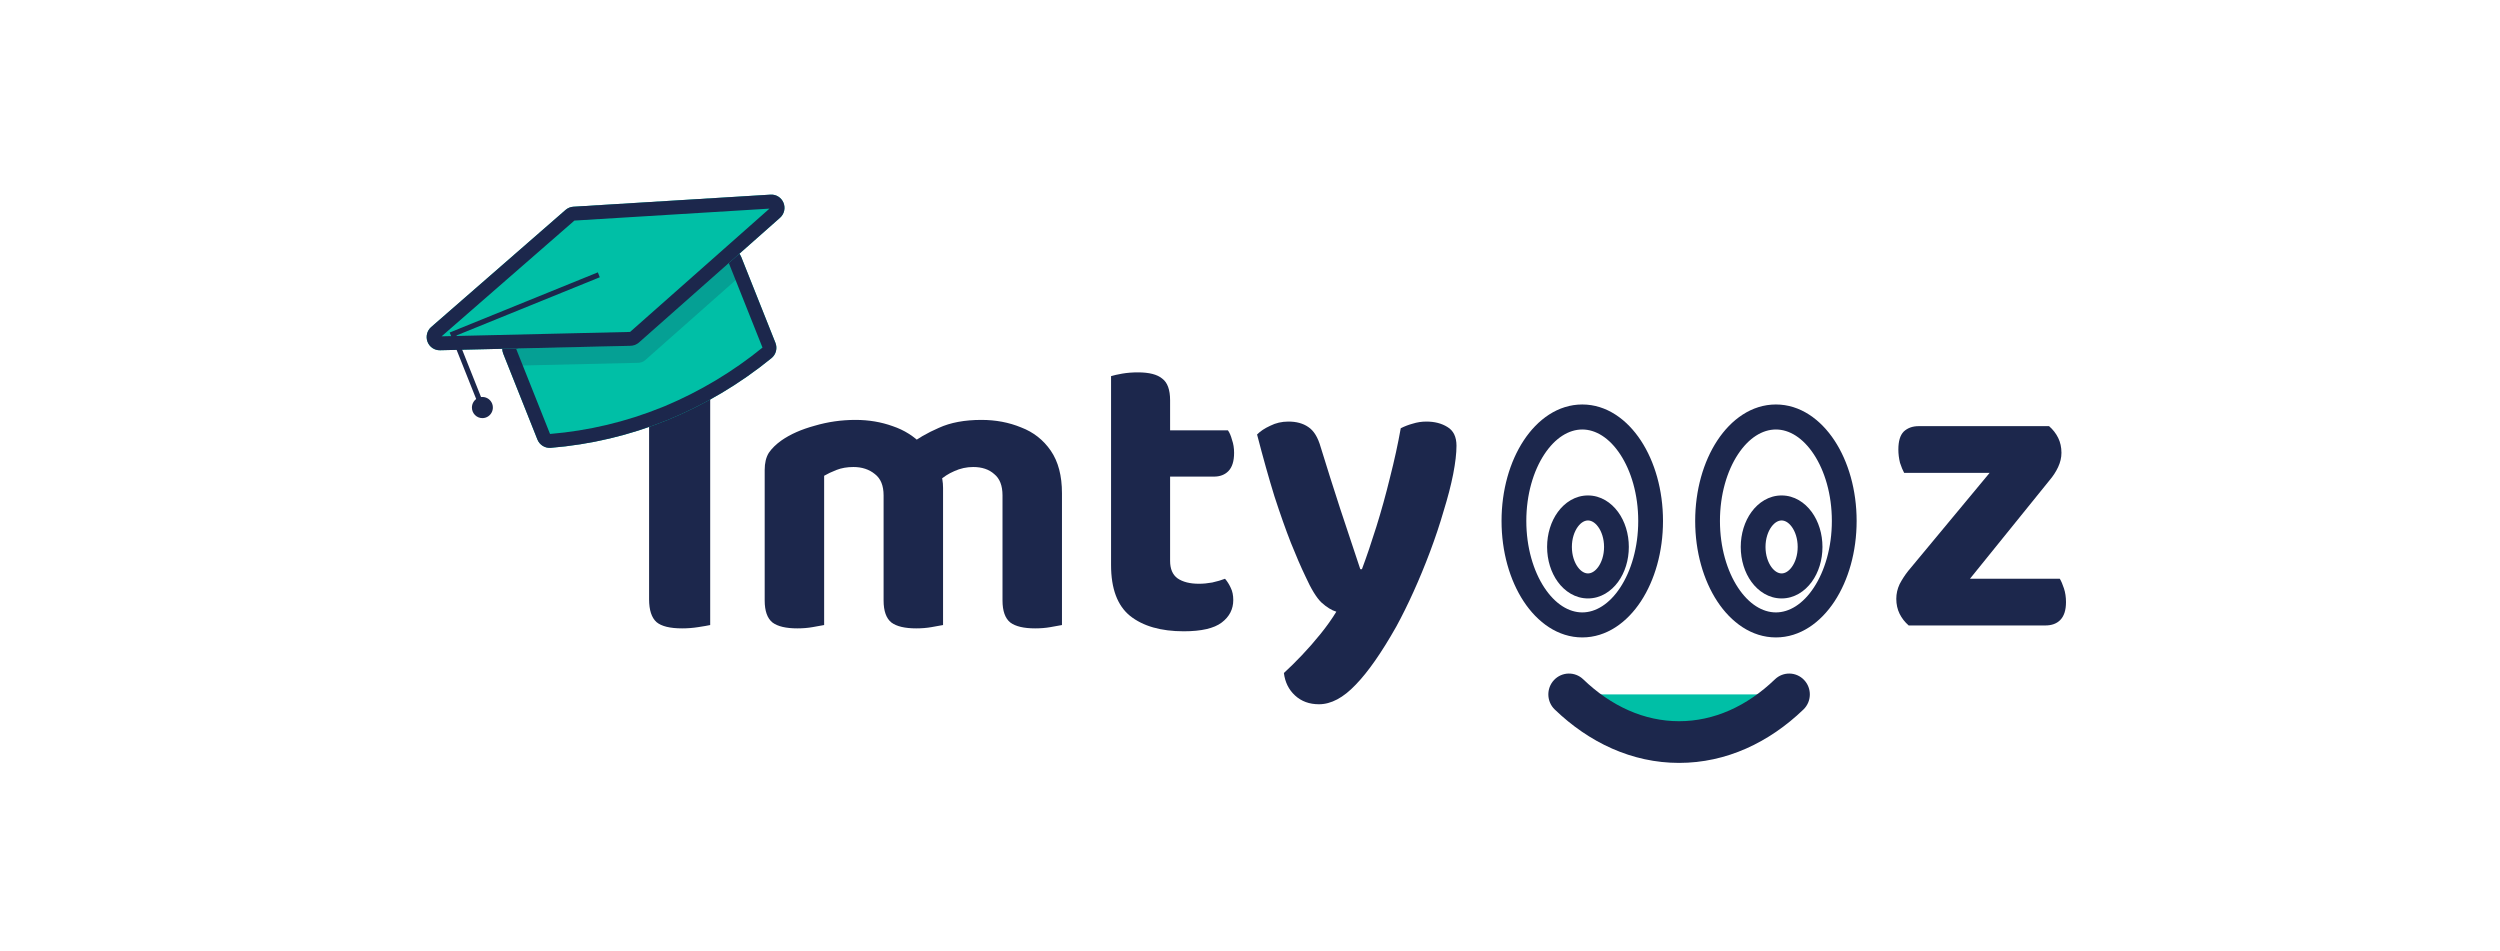
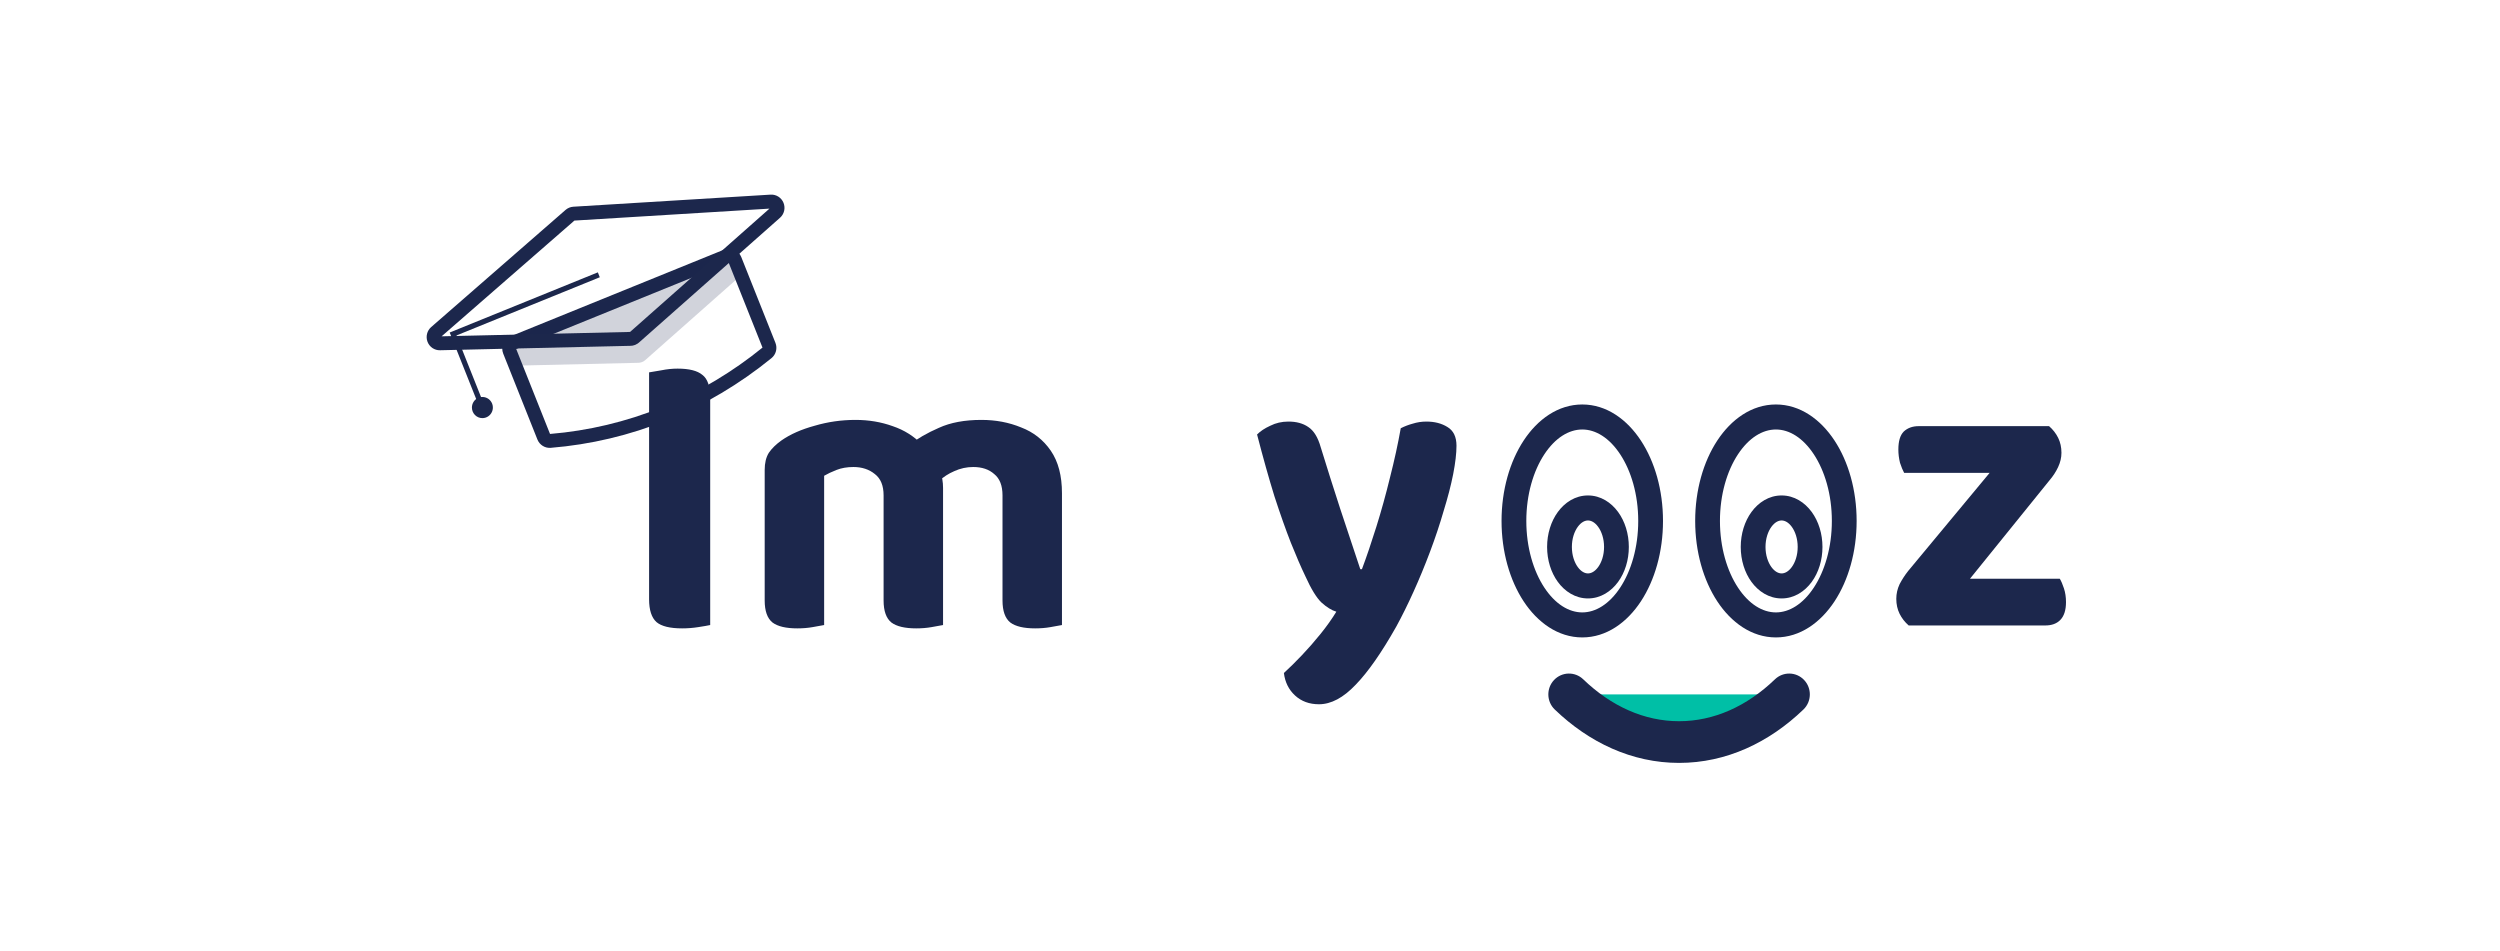
<svg xmlns="http://www.w3.org/2000/svg" width="334" height="127" viewBox="0 0 334 127" fill="none">
  <path d="M86.718 60.221H94.882V83.505C94.551 83.579 94.018 83.672 93.282 83.784C92.583 83.895 91.866 83.951 91.131 83.951C89.513 83.951 88.373 83.672 87.711 83.115C87.049 82.521 86.718 81.5 86.718 80.052V60.221ZM94.882 70.415H86.718V49.748C87.085 49.674 87.637 49.581 88.373 49.47C89.108 49.321 89.825 49.247 90.524 49.247C92.069 49.247 93.172 49.526 93.834 50.083C94.532 50.602 94.882 51.624 94.882 53.146V70.415Z" fill="#1C274C" />
  <path d="M125.992 65.178V71.529H118.048V66.181C118.048 64.881 117.662 63.934 116.89 63.34C116.118 62.709 115.161 62.393 114.021 62.393C113.176 62.393 112.422 62.523 111.76 62.783C111.098 63.043 110.546 63.303 110.105 63.563V71.529H102.162V62.783C102.162 61.855 102.345 61.093 102.713 60.499C103.118 59.905 103.688 59.348 104.423 58.828C105.6 58.011 107.071 57.361 108.836 56.879C110.601 56.359 112.422 56.099 114.297 56.099C116.062 56.099 117.717 56.377 119.262 56.934C120.806 57.454 122.13 58.29 123.234 59.441C123.528 59.664 123.804 59.905 124.061 60.165C124.318 60.388 124.521 60.648 124.668 60.945C125.036 61.539 125.348 62.208 125.606 62.95C125.863 63.656 125.992 64.399 125.992 65.178ZM141.879 65.903V71.529H133.935V66.181C133.935 64.881 133.567 63.934 132.832 63.34C132.133 62.709 131.195 62.393 130.019 62.393C129.136 62.393 128.29 62.579 127.481 62.95C126.709 63.285 126.047 63.712 125.495 64.231L121.303 59.552C122.516 58.624 123.896 57.825 125.44 57.157C126.985 56.452 128.879 56.099 131.122 56.099C133.034 56.099 134.799 56.433 136.417 57.101C138.072 57.733 139.396 58.773 140.389 60.221C141.382 61.669 141.879 63.563 141.879 65.903ZM102.162 68.966H110.105V83.505C109.737 83.579 109.222 83.672 108.56 83.784C107.935 83.895 107.255 83.951 106.519 83.951C105.012 83.951 103.908 83.691 103.21 83.171C102.511 82.614 102.162 81.63 102.162 80.219V68.966ZM118.048 68.966H125.992V83.505C125.624 83.579 125.109 83.672 124.447 83.784C123.822 83.895 123.142 83.951 122.406 83.951C120.898 83.951 119.795 83.691 119.096 83.171C118.398 82.614 118.048 81.63 118.048 80.219V68.966ZM133.935 68.966H141.879V83.505C141.511 83.579 140.996 83.672 140.334 83.784C139.709 83.895 139.028 83.951 138.293 83.951C136.785 83.951 135.682 83.691 134.983 83.171C134.284 82.614 133.935 81.63 133.935 80.219V68.966Z" fill="#1C274C" />
-   <path d="M148.437 68.855H156.325V74.927C156.325 76.004 156.656 76.784 157.318 77.266C158.017 77.749 158.973 77.99 160.186 77.99C160.738 77.99 161.326 77.935 161.952 77.823C162.614 77.675 163.184 77.508 163.662 77.322C163.956 77.656 164.213 78.065 164.434 78.547C164.655 78.993 164.765 79.532 164.765 80.163C164.765 81.388 164.25 82.391 163.22 83.171C162.191 83.951 160.499 84.341 158.145 84.341C155.093 84.341 152.703 83.654 150.974 82.28C149.283 80.906 148.437 78.64 148.437 75.484V68.855ZM153.401 63.675V57.491H164.048C164.268 57.788 164.452 58.215 164.599 58.773C164.783 59.292 164.875 59.868 164.875 60.499C164.875 61.613 164.618 62.43 164.103 62.95C163.625 63.433 162.981 63.675 162.172 63.675H153.401ZM156.325 70.303H148.437V50.25C148.805 50.138 149.301 50.027 149.926 49.916C150.588 49.804 151.287 49.748 152.022 49.748C153.53 49.748 154.615 50.027 155.277 50.584C155.976 51.104 156.325 52.069 156.325 53.481V70.303Z" fill="#1C274C" />
  <path d="M174.398 76.988C173.809 75.762 173.166 74.277 172.467 72.531C171.768 70.749 171.033 68.669 170.26 66.293C169.525 63.916 168.753 61.168 167.944 58.048C168.385 57.603 168.973 57.213 169.709 56.879C170.444 56.507 171.253 56.322 172.136 56.322C173.202 56.322 174.085 56.563 174.784 57.046C175.519 57.528 176.071 58.42 176.439 59.719C177.284 62.468 178.149 65.197 179.031 67.908C179.914 70.582 180.815 73.293 181.734 76.041H181.955C182.58 74.37 183.224 72.476 183.886 70.359C184.548 68.242 185.154 66.051 185.706 63.786C186.294 61.483 186.772 59.292 187.14 57.213C187.655 56.953 188.188 56.749 188.74 56.6C189.328 56.414 189.935 56.322 190.56 56.322C191.663 56.322 192.601 56.563 193.374 57.046C194.183 57.528 194.587 58.364 194.587 59.552C194.587 60.555 194.44 61.818 194.146 63.34C193.852 64.826 193.429 66.46 192.877 68.242C192.362 70.025 191.755 71.844 191.057 73.701C190.358 75.558 189.622 77.341 188.85 79.049C188.078 80.757 187.306 82.317 186.533 83.728C184.584 87.182 182.782 89.763 181.127 91.471C179.473 93.216 177.836 94.089 176.218 94.089C174.931 94.089 173.864 93.699 173.019 92.919C172.173 92.139 171.676 91.137 171.529 89.911C172.301 89.206 173.111 88.407 173.956 87.516C174.802 86.625 175.63 85.678 176.439 84.675C177.248 83.672 177.946 82.688 178.535 81.723C177.91 81.537 177.248 81.129 176.549 80.497C175.887 79.866 175.17 78.696 174.398 76.988Z" fill="#1C274C" />
  <path d="M258.144 83.561H255C254.485 83.115 254.081 82.595 253.786 82.001C253.492 81.407 253.345 80.739 253.345 79.996C253.345 79.327 253.492 78.677 253.786 78.046C254.117 77.415 254.503 76.821 254.945 76.264L270.997 56.934H273.755C274.27 57.38 274.675 57.9 274.969 58.494C275.263 59.088 275.41 59.757 275.41 60.499C275.41 61.131 275.263 61.762 274.969 62.393C274.675 63.025 274.288 63.619 273.81 64.176L258.144 83.561ZM272.211 56.934V63.173H254.393C254.209 62.839 254.025 62.393 253.842 61.836C253.694 61.242 253.621 60.648 253.621 60.054C253.621 58.94 253.86 58.141 254.338 57.658C254.853 57.176 255.515 56.934 256.324 56.934H272.211ZM257.096 83.561V77.322H275.189C275.373 77.619 275.557 78.046 275.741 78.603C275.925 79.16 276.017 79.773 276.017 80.442C276.017 81.518 275.759 82.317 275.245 82.837C274.766 83.32 274.105 83.561 273.259 83.561H257.096Z" fill="#1C274C" />
-   <path d="M89.106 56.143C84.139 58.155 78.899 59.399 73.563 59.832C73.191 59.859 72.82 59.766 72.503 59.566C72.186 59.367 71.94 59.072 71.8 58.722L67.226 47.234C67.14 47.019 67.097 46.789 67.1 46.557C67.102 46.325 67.15 46.096 67.24 45.882C67.33 45.669 67.461 45.476 67.625 45.313C67.789 45.151 67.984 45.023 68.197 44.937L96.751 33.343C96.964 33.257 97.192 33.213 97.422 33.215C97.651 33.218 97.878 33.266 98.09 33.357C98.301 33.448 98.493 33.58 98.653 33.746C98.814 33.912 98.941 34.108 99.026 34.323L103.598 45.805C103.739 46.157 103.764 46.546 103.669 46.913C103.574 47.281 103.364 47.608 103.071 47.846C98.845 51.289 94.14 54.085 89.108 56.146L89.106 56.143Z" fill="#00BFA6" />
  <path fill-rule="evenodd" clip-rule="evenodd" d="M89.108 56.146L89.108 56.146L89.106 56.143C84.139 58.155 78.899 59.399 73.563 59.832C73.191 59.859 72.82 59.766 72.503 59.566C72.186 59.367 71.94 59.072 71.8 58.722L67.226 47.234C67.14 47.019 67.097 46.789 67.1 46.557C67.102 46.325 67.15 46.096 67.24 45.882C67.33 45.669 67.461 45.476 67.625 45.313C67.789 45.151 67.984 45.023 68.197 44.937L96.751 33.343C96.964 33.257 97.192 33.213 97.422 33.215C97.651 33.218 97.878 33.266 98.09 33.357C98.301 33.448 98.493 33.58 98.653 33.746C98.814 33.912 98.94 34.108 99.026 34.323L103.598 45.805C103.739 46.157 103.764 46.546 103.669 46.913C103.574 47.281 103.364 47.608 103.071 47.846C98.845 51.289 94.14 54.085 89.108 56.146ZM73.484 57.976C78.612 57.552 83.647 56.353 88.422 54.419L88.83 54.254C93.521 52.287 97.911 49.656 101.869 46.439L97.353 35.1L68.966 46.626L73.484 57.976ZM68.881 46.66C68.881 46.66 68.881 46.66 68.881 46.66Z" fill="#1C274C" />
  <path opacity="0.2" d="M98.701 34.451L99.465 36.376L86.192 48.122C85.943 48.34 85.626 48.463 85.297 48.47L68.253 48.867L67.551 47.102C67.413 46.754 67.418 46.366 67.563 46.022C67.709 45.678 67.983 45.406 68.326 45.265L96.88 33.669C97.224 33.531 97.609 33.535 97.95 33.682C98.29 33.828 98.56 34.105 98.699 34.452L98.701 34.451Z" fill="#1C274C" />
-   <path d="M84.876 46.073C84.681 46.152 84.474 46.196 84.264 46.201L58.792 46.794C58.432 46.804 58.077 46.7 57.777 46.498C57.477 46.296 57.246 46.005 57.117 45.665C56.987 45.325 56.965 44.953 57.053 44.599C57.141 44.246 57.335 43.929 57.609 43.692L75.56 28.044C75.851 27.792 76.214 27.642 76.596 27.617L102.95 26.003C103.315 25.98 103.677 26.073 103.987 26.269C104.296 26.464 104.537 26.753 104.676 27.094C104.815 27.435 104.845 27.811 104.761 28.17C104.677 28.529 104.484 28.852 104.208 29.095L85.367 45.763C85.219 45.894 85.05 45.998 84.868 46.073H84.876Z" fill="#00BFA6" />
  <path fill-rule="evenodd" clip-rule="evenodd" d="M58.792 46.794L84.264 46.201C84.354 46.199 84.442 46.19 84.529 46.174C84.645 46.153 84.759 46.12 84.868 46.076C84.868 46.076 84.869 46.075 84.869 46.075C84.872 46.074 84.874 46.074 84.876 46.073H84.868C84.87 46.072 84.873 46.071 84.875 46.07C84.875 46.07 84.876 46.069 84.876 46.069C84.99 46.022 85.098 45.963 85.2 45.894C85.258 45.853 85.314 45.81 85.367 45.763L104.208 29.095C104.484 28.852 104.677 28.529 104.761 28.17C104.845 27.811 104.815 27.435 104.676 27.094C104.537 26.753 104.296 26.464 103.987 26.269C103.677 26.073 103.315 25.98 102.95 26.003L76.596 27.617C76.214 27.642 75.851 27.792 75.56 28.044L57.609 43.692C57.335 43.929 57.141 44.246 57.053 44.599C56.965 44.953 56.987 45.325 57.117 45.665C57.246 46.005 57.477 46.296 57.777 46.498C58.077 46.7 58.432 46.804 58.792 46.794ZM76.74 29.469L59 44.932L84.179 44.346L102.799 27.873L76.74 29.469ZM102.95 26.003L102.95 26.004L102.95 26.003Z" fill="#1C274C" />
  <path d="M64.511 53.662L63.863 53.925L60.079 44.423L79.872 36.386L80.132 37.041L60.988 44.815L64.511 53.662Z" fill="#1C274C" />
  <path d="M64.446 55.861C64.723 55.862 64.994 55.779 65.224 55.624C65.454 55.469 65.634 55.248 65.74 54.99C65.847 54.732 65.874 54.447 65.821 54.173C65.767 53.899 65.634 53.647 65.438 53.449C65.242 53.251 64.993 53.117 64.721 53.062C64.45 53.007 64.168 53.035 63.912 53.142C63.657 53.249 63.438 53.43 63.284 53.663C63.13 53.895 63.048 54.168 63.048 54.448C63.048 54.823 63.195 55.182 63.458 55.447C63.72 55.712 64.075 55.861 64.446 55.861Z" fill="#1C274C" />
  <path d="M209.616 92.772C213.786 96.785 218.857 99.139 224.326 99.139C229.795 99.139 234.866 96.785 239.036 92.772" fill="#00BFA6" />
  <path fill-rule="evenodd" clip-rule="evenodd" d="M207.619 90.851C208.67 89.737 210.416 89.695 211.519 90.756C215.268 94.364 219.683 96.353 224.326 96.353C228.969 96.353 233.384 94.364 237.133 90.756C238.236 89.695 239.982 89.737 241.033 90.851C242.084 91.965 242.042 93.728 240.939 94.789C236.348 99.206 230.622 101.924 224.326 101.924C218.031 101.924 212.304 99.206 207.713 94.789C206.611 93.728 206.569 91.965 207.619 90.851Z" fill="#1C274C" />
  <path fill-rule="evenodd" clip-rule="evenodd" d="M206.317 60.706C204.867 62.912 203.916 66.053 203.916 69.599C203.916 73.145 204.867 76.286 206.317 78.492C207.776 80.711 209.605 81.818 211.392 81.818C213.178 81.818 215.007 80.711 216.466 78.492C217.916 76.286 218.867 73.145 218.867 69.599C218.867 66.053 217.916 62.912 216.466 60.706C215.007 58.487 213.178 57.38 211.392 57.38C209.605 57.38 207.776 58.487 206.317 60.706ZM203.56 58.858C205.407 56.047 208.144 54.038 211.392 54.038C214.639 54.038 217.376 56.047 219.223 58.858C221.08 61.682 222.177 65.486 222.177 69.599C222.177 73.712 221.08 77.516 219.223 80.341C217.376 83.151 214.639 85.16 211.392 85.16C208.144 85.16 205.407 83.151 203.56 80.341C201.703 77.516 200.606 73.712 200.606 69.599C200.606 65.486 201.703 61.682 203.56 58.858ZM232.186 60.706C230.737 62.912 229.785 66.053 229.785 69.599C229.785 73.145 230.737 76.286 232.186 78.492C233.645 80.711 235.474 81.818 237.261 81.818C239.048 81.818 240.876 80.711 242.335 78.492C243.785 76.286 244.736 73.145 244.736 69.599C244.736 66.053 243.785 62.912 242.335 60.706C240.876 58.487 239.048 57.38 237.261 57.38C235.474 57.38 233.645 58.487 232.186 60.706ZM229.429 58.858C231.277 56.047 234.013 54.038 237.261 54.038C240.509 54.038 243.245 56.047 245.093 58.858C246.949 61.682 248.046 65.486 248.046 69.599C248.046 73.712 246.949 77.516 245.093 80.341C243.245 83.151 240.509 85.16 237.261 85.16C234.013 85.16 231.277 83.151 229.429 80.341C227.572 77.516 226.476 73.712 226.476 69.599C226.476 65.486 227.572 61.682 229.429 58.858ZM210.794 70.38C210.336 71.007 210.003 71.953 210.003 73.072C210.003 74.19 210.336 75.136 210.794 75.763C211.253 76.39 211.752 76.609 212.152 76.609C212.553 76.609 213.052 76.39 213.511 75.763C213.969 75.136 214.302 74.19 214.302 73.072C214.302 71.953 213.969 71.007 213.511 70.38C213.052 69.753 212.553 69.534 212.152 69.534C211.752 69.534 211.253 69.753 210.794 70.38ZM208.131 68.397C209.049 67.139 210.452 66.192 212.152 66.192C213.853 66.192 215.256 67.139 216.174 68.397C217.093 69.655 217.612 71.313 217.612 73.072C217.612 74.83 217.093 76.488 216.174 77.747C215.256 79.004 213.853 79.951 212.152 79.951C210.452 79.951 209.049 79.004 208.131 77.747C207.212 76.488 206.693 74.83 206.693 73.072C206.693 71.313 207.212 69.655 208.131 68.397ZM236.663 70.38C236.206 71.007 235.872 71.953 235.872 73.072C235.872 74.19 236.206 75.136 236.663 75.763C237.122 76.39 237.621 76.609 238.022 76.609C238.423 76.609 238.922 76.39 239.38 75.763C239.838 75.136 240.171 74.19 240.171 73.072C240.171 71.953 239.838 71.007 239.38 70.38C238.922 69.753 238.423 69.534 238.022 69.534C237.621 69.534 237.122 69.753 236.663 70.38ZM234 68.397C234.918 67.139 236.321 66.192 238.022 66.192C239.722 66.192 241.125 67.139 242.044 68.397C242.963 69.655 243.481 71.313 243.481 73.072C243.481 74.83 242.963 76.488 242.044 77.747C241.125 79.004 239.722 79.951 238.022 79.951C236.321 79.951 234.918 79.004 234 77.747C233.081 76.488 232.563 74.83 232.563 73.072C232.563 71.313 233.081 69.655 234 68.397Z" fill="#1C274C" />
</svg>